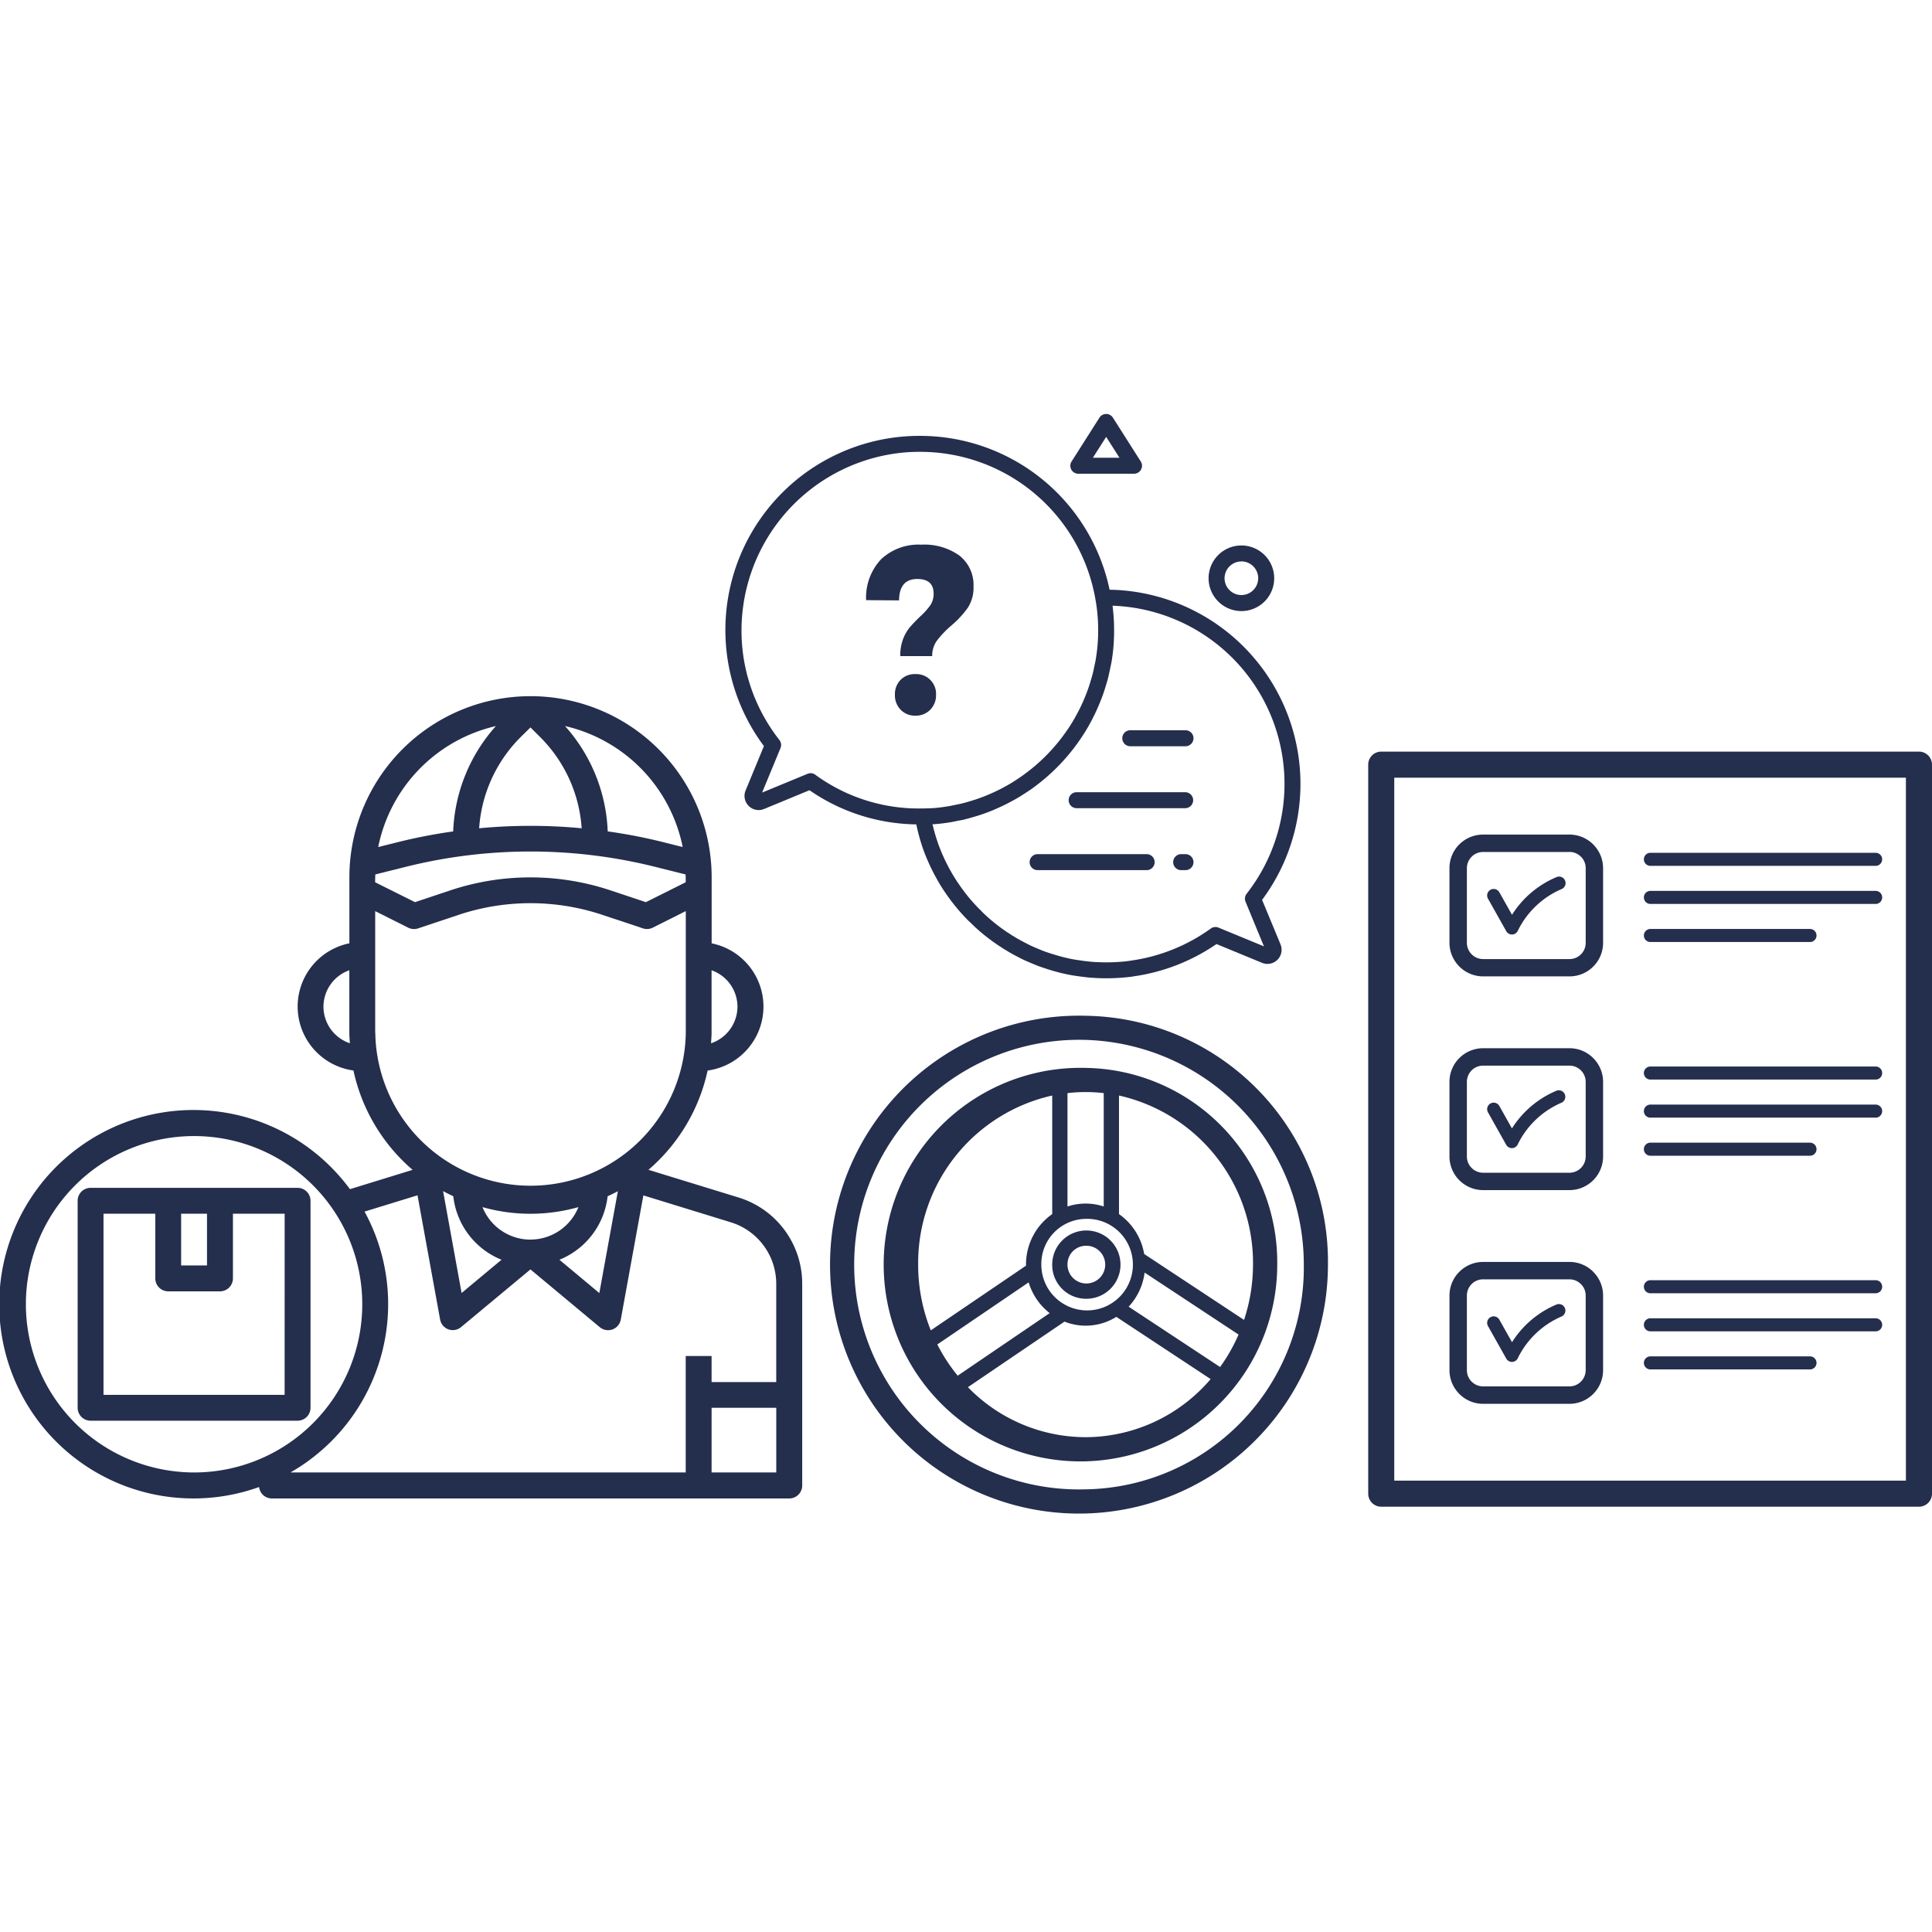
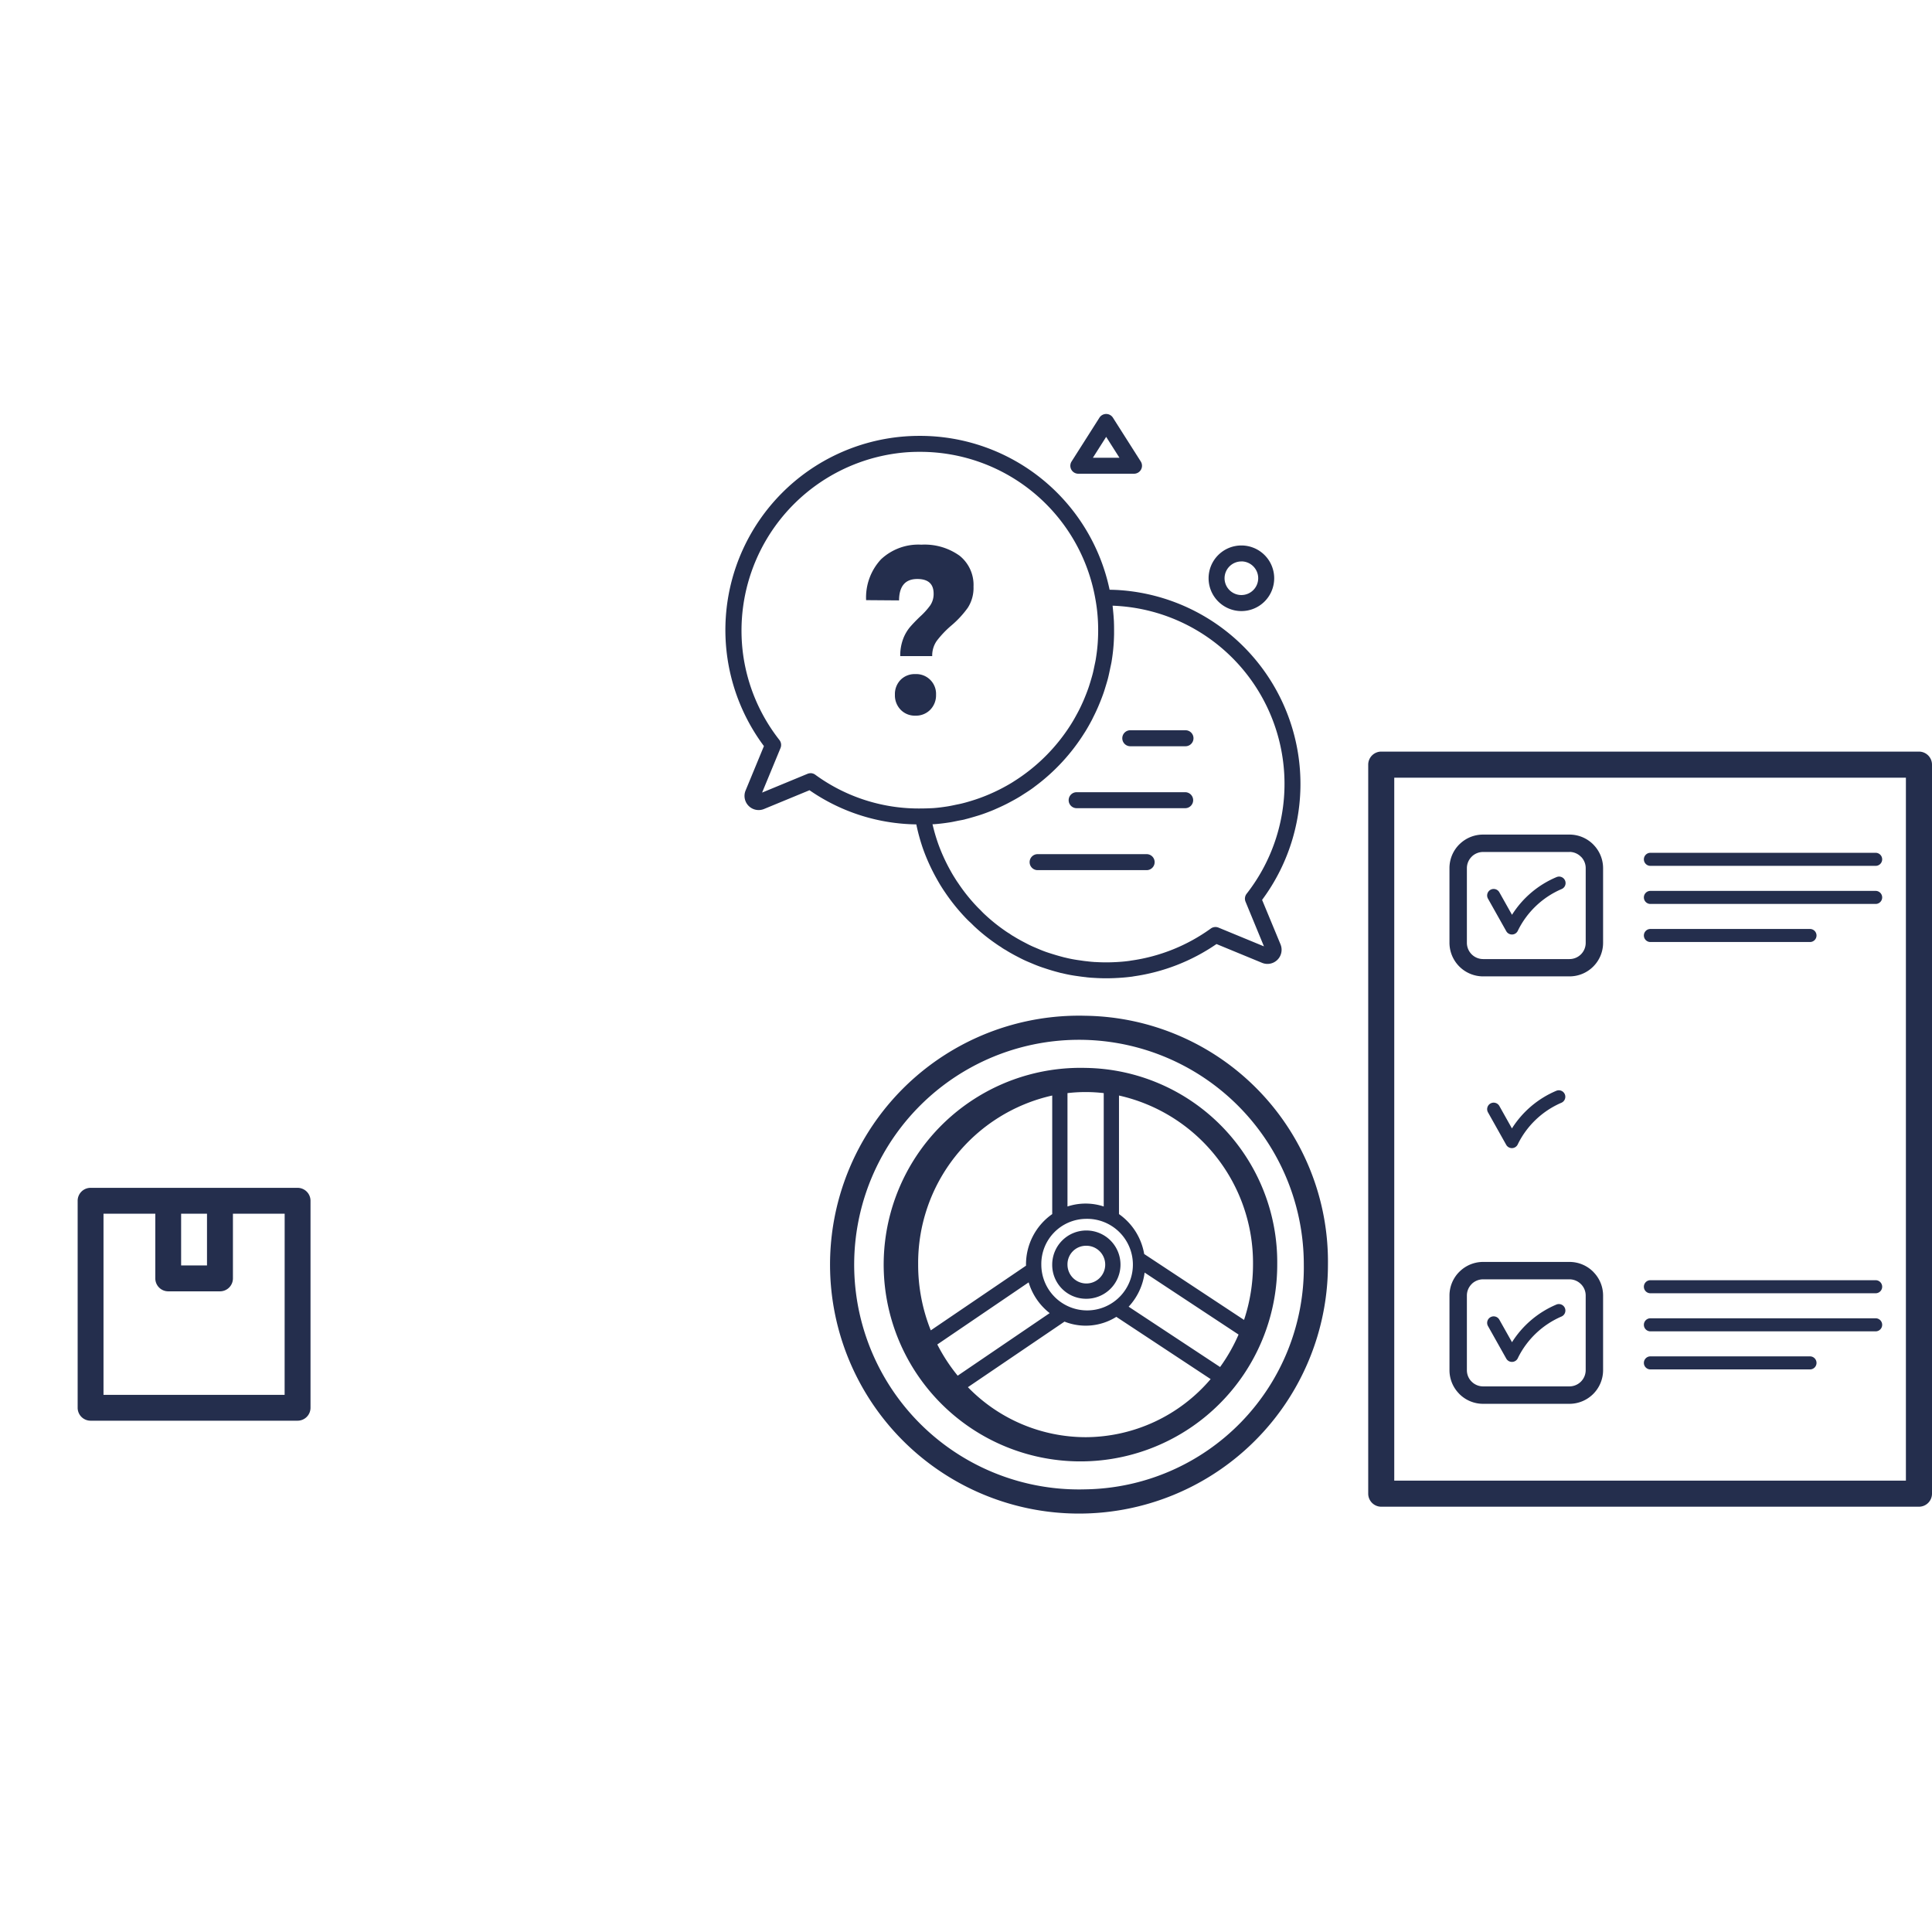
<svg xmlns="http://www.w3.org/2000/svg" width="140" height="140" viewBox="0 0 140 140">
  <g id="ico_sec1_2" transform="translate(-6193.803 -1531)">
    <rect id="長方形_1663" data-name="長方形 1663" width="140" height="140" transform="translate(6193.803 1531)" fill="none" />
    <g id="ico" transform="translate(6263.803 1600.836)">
      <g id="ico-2" data-name="ico" transform="translate(-70 -39.837)">
        <g id="ico-3" data-name="ico">
          <g id="グループ_4666" data-name="グループ 4666" transform="translate(0 20.449)">
-             <path id="パス_11106" data-name="パス 11106" d="M53.5,51.483l-6.51-2a13.134,13.134,0,0,0,4.286-7.194,4.675,4.675,0,0,0,.293-9.216V28.287a13.125,13.125,0,0,0-26.251,0V33.07a4.676,4.676,0,0,0,.294,9.216,13.132,13.132,0,0,0,4.287,7.2l-4.541,1.4a14.074,14.074,0,1,0-6.582,21.583.928.928,0,0,0,.916.828h37.5a.938.938,0,0,0,.939-.937v-14.6A6.53,6.53,0,0,0,53.5,51.483ZM32.847,51.4A5.637,5.637,0,0,0,36.342,56l-2.893,2.41-1.343-7.387C32.347,51.161,32.6,51.277,32.847,51.4Zm5.592,3.142a3.751,3.751,0,0,1-3.476-2.356,12.785,12.785,0,0,0,6.951,0A3.75,3.75,0,0,1,38.439,54.538ZM44.03,51.4c.251-.117.5-.235.743-.368L43.43,58.414,40.537,56A5.64,5.64,0,0,0,44.03,51.4ZM27.188,28.287c0-.07.009-.138.011-.208l2.232-.558a37.315,37.315,0,0,1,18.016,0l2.233.558c0,.07.009.138.009.208v.359L46.8,30.088l-2.587-.863a18.364,18.364,0,0,0-11.556,0l-2.589.863-2.885-1.442ZM38.439,17.425l.711.709a10.3,10.3,0,0,1,3,6.6,39.28,39.28,0,0,0-7.429,0,10.305,10.305,0,0,1,3-6.6Zm15,20.238a2.806,2.806,0,0,1-1.915,2.652c.015-.259.039-.515.039-.777V35.023A2.808,2.808,0,0,1,53.44,37.663ZM49.471,26.094,47.9,25.7a38.322,38.322,0,0,0-3.863-.74,12.131,12.131,0,0,0-3.094-7.634A11.276,11.276,0,0,1,49.471,26.094ZM35.933,17.328a12.143,12.143,0,0,0-3.094,7.634,39.092,39.092,0,0,0-3.863.74l-1.57.392A11.278,11.278,0,0,1,35.933,17.328ZM23.439,37.663a2.808,2.808,0,0,1,1.875-2.641v4.515c0,.262.024.518.039.777A2.807,2.807,0,0,1,23.439,37.663Zm3.749,1.875v-8.8l2.394,1.2a.943.943,0,0,0,.716.05L33.256,31a16.464,16.464,0,0,1,10.369,0l2.958.985a.888.888,0,0,0,.3.05.943.943,0,0,0,.418-.1l2.394-1.2v8.8a11.251,11.251,0,0,1-22.5,0ZM1.875,59.226A12.188,12.188,0,1,1,14.063,71.414,12.2,12.2,0,0,1,1.875,59.226Zm26.252,0a13.994,13.994,0,0,0-1.71-6.715l3.838-1.181,1.637,9a.938.938,0,0,0,.6.713.952.952,0,0,0,.318.055.933.933,0,0,0,.6-.217L38.439,56.7l5.025,4.188a.942.942,0,0,0,.6.216.966.966,0,0,0,.32-.055.938.938,0,0,0,.6-.713l1.637-9,6.32,1.945a4.664,4.664,0,0,1,3.308,4.482v7.1H51.564V62.977H49.69v8.437H21.049A14.062,14.062,0,0,0,28.127,59.226ZM51.564,71.414V66.726h4.688v4.688Z" transform="translate(0 -15.162)" fill="#242e4d" />
            <path id="パス_11107" data-name="パス 11107" d="M20.11,41.578h-15a.937.937,0,0,0-.937.937v15a.937.937,0,0,0,.937.937h15a.938.938,0,0,0,.937-.937v-15A.938.938,0,0,0,20.11,41.578Zm-8.439,1.875h1.875V47.2H11.671Zm7.5,13.125H6.046V43.453H9.8v4.688a.938.938,0,0,0,.937.937h3.751a.939.939,0,0,0,.937-.937V43.453h3.749Z" transform="translate(1.454 -5.951)" fill="#242e4d" />
          </g>
          <path id="パス_11108" data-name="パス 11108" d="M62.87,32.333A18.04,18.04,0,1,0,80.43,50.366,17.823,17.823,0,0,0,62.87,32.333Zm0,34.317A16.291,16.291,0,1,1,78.681,50.366,16.072,16.072,0,0,1,62.87,66.65Zm0-30.538A14.259,14.259,0,1,0,76.755,50.366,14.089,14.089,0,0,0,62.87,36.112Zm-1.314,1.826a11.262,11.262,0,0,1,2.627,0v8.216a4.181,4.181,0,0,0-2.627,0ZM62.87,47.05a3.318,3.318,0,1,1-3.21,3.316A3.268,3.268,0,0,1,62.87,47.05ZM50.735,50.366a12.437,12.437,0,0,1,9.715-12.253v8.592a4.453,4.453,0,0,0-1.9,3.66c0,.026,0,.051,0,.078l-6.9,4.687A12.778,12.778,0,0,1,50.735,50.366Zm1.388,5.786,6.619-4.5a4.428,4.428,0,0,0,1.524,2.228L53.6,58.414A12.527,12.527,0,0,1,52.123,56.152ZM62.87,62.871a11.915,11.915,0,0,1-8.53-3.624l7-4.751a4.166,4.166,0,0,0,3.755-.345l6.835,4.51A11.946,11.946,0,0,1,62.87,62.871Zm9.744-5.085-6.626-4.371a4.445,4.445,0,0,0,1.157-2.472l6.808,4.491A12.536,12.536,0,0,1,72.614,57.787Zm-5.5-8.189a4.444,4.444,0,0,0-1.826-2.892V38.113A12.436,12.436,0,0,1,75,50.366a12.766,12.766,0,0,1-.65,4.007ZM62.87,52.84a2.474,2.474,0,1,0-2.421-2.473A2.451,2.451,0,0,0,62.87,52.84Zm0-3.84a1.367,1.367,0,1,1-1.314,1.366A1.342,1.342,0,0,1,62.87,49Z" transform="translate(15.798 11.274)" fill="#242e4d" />
          <g id="グループ_4668" data-name="グループ 4668" transform="translate(52.571)">
            <g id="グループ_4667" data-name="グループ 4667">
              <path id="パス_11109" data-name="パス 11109" d="M67.313,11.819a2.377,2.377,0,1,0-2.376-2.376A2.38,2.38,0,0,0,67.313,11.819Zm0-3.6a1.219,1.219,0,1,1-1.219,1.221A1.222,1.222,0,0,1,67.313,8.222Z" transform="translate(-29.929 2.463)" fill="#242e4d" />
              <path id="パス_11110" data-name="パス 11110" d="M44.7,25.631" transform="translate(-36.985 8.937)" fill="#242e4d" />
              <path id="パス_11111" data-name="パス 11111" d="M58.089,4.329h4.034a.578.578,0,0,0,.488-.889L60.595.268a.579.579,0,0,0-.978,0L57.6,3.44a.577.577,0,0,0,.488.889Zm2.016-2.672.963,1.515H59.142Z" transform="translate(-32.519)" fill="#242e4d" />
              <path id="パス_11112" data-name="パス 11112" d="M50.245,9.509q1.183,0,1.183,1.063a1.466,1.466,0,0,1-.243.844,5.248,5.248,0,0,1-.749.827c-.3.29-.549.549-.74.774a2.974,2.974,0,0,0-.487.862,3.4,3.4,0,0,0-.2,1.219h2.316a1.854,1.854,0,0,1,.33-1.106,7.2,7.2,0,0,1,1.028-1.087A7.159,7.159,0,0,0,53.9,11.6a2.641,2.641,0,0,0,.418-1.532,2.707,2.707,0,0,0-1.009-2.246,4.35,4.35,0,0,0-2.769-.8,3.953,3.953,0,0,0-2.924,1.061,4.057,4.057,0,0,0-1.08,2.959l2.386.018Q48.938,9.509,50.245,9.509Z" transform="translate(-36.345 2.448)" fill="#242e4d" />
              <path id="パス_11113" data-name="パス 11113" d="M51.063,15.475a1.433,1.433,0,0,0-1.5-1.5,1.431,1.431,0,0,0-1.071.418,1.476,1.476,0,0,0-.409,1.079,1.494,1.494,0,0,0,.418,1.088,1.423,1.423,0,0,0,1.061.426,1.447,1.447,0,0,0,1.08-.426A1.494,1.494,0,0,0,51.063,15.475Z" transform="translate(-35.805 4.874)" fill="#242e4d" />
              <path id="パス_11114" data-name="パス 11114" d="M64.879,16.993h-4a.579.579,0,0,0,0,1.159h4a.579.579,0,0,0,0-1.159Z" transform="translate(-31.545 5.925)" fill="#242e4d" />
              <path id="パス_11115" data-name="パス 11115" d="M65.879,20.322H58.015a.579.579,0,1,0,0,1.157h7.864a.579.579,0,0,0,0-1.157Z" transform="translate(-32.544 7.086)" fill="#242e4d" />
-               <path id="パス_11116" data-name="パス 11116" d="M63.926,23.65h-.312a.579.579,0,0,0,0,1.159h.312a.579.579,0,0,0,0-1.159Z" transform="translate(-30.592 8.246)" fill="#242e4d" />
              <path id="パス_11117" data-name="パス 11117" d="M63.8,23.65H55.9a.579.579,0,0,0,0,1.159h7.9a.579.579,0,0,0,0-1.159Z" transform="translate(-33.281 8.246)" fill="#242e4d" />
              <path id="パス_11118" data-name="パス 11118" d="M79.2,38.021,77.865,34.8A14.08,14.08,0,0,0,67.7,12.366c-.314-.026-.6-.036-.885-.04A14.036,14.036,0,0,0,53.062,1.176c-.409,0-.78.015-1.134.043A14.068,14.068,0,0,0,41.766,23.656l-1.331,3.223a1.025,1.025,0,0,0,1.341,1.334l3.293-1.359a13.891,13.891,0,0,0,7.739,2.475,14.044,14.044,0,0,0,.5,1.806,14.193,14.193,0,0,0,.964,2.111c.092.165.19.336.3.518.1.158.2.316.3.46A14.07,14.07,0,0,0,56.3,36.017c.138.148.272.285.4.4s.245.244.375.361a13.375,13.375,0,0,0,1.474,1.179c.127.09.254.177.387.256a2.609,2.609,0,0,0,.351.221c.146.094.3.185.438.26.16.092.325.177.515.275.212.112.43.218.672.32l.476.2c.224.092.461.179.685.25.344.117.711.227,1.079.322a1.6,1.6,0,0,0,.213.05,10.075,10.075,0,0,0,1.136.214c.2.03.4.057.6.076a.956.956,0,0,0,.123.016c.115.012.228.023.321.027s.17.012.223.013c.279.018.557.024.831.024.186,0,.372-.005.557-.012.464-.02.867-.054,1.226-.1a1.558,1.558,0,0,0,.174-.028A14.077,14.077,0,0,0,74.561,38l3.3,1.361A1.024,1.024,0,0,0,79.2,38.023Zm-34.052-12.4a.6.6,0,0,0-.221.043l-3.293,1.361,1.335-3.231a.582.582,0,0,0-.08-.579,12.867,12.867,0,0,1-2.626-6.157A12.96,12.96,0,0,1,52.019,2.372c.324-.026.665-.039,1.043-.039A12.887,12.887,0,0,1,65.785,13v0q.073.4.12.805a12.847,12.847,0,0,1,.08,1.649q-.006.419-.039.839c-.03.371-.077.735-.138,1.1-.024.147-.059.293-.089.438-.042.2-.082.407-.135.607s-.108.384-.166.576c-.043.14-.086.281-.134.419-.077.223-.162.442-.251.66-.039.094-.077.187-.117.281-.108.245-.221.488-.344.726-.026.051-.053.1-.08.151-.143.268-.29.533-.452.79h0a13.179,13.179,0,0,1-4.184,4.186l-.107.069c-.237.146-.483.282-.731.413-.071.036-.142.074-.213.109-.232.117-.469.225-.708.329-.092.039-.185.077-.278.115-.232.093-.467.181-.705.259-.1.035-.208.066-.313.1-.237.073-.476.142-.719.2-.123.03-.247.053-.371.078-.217.047-.433.093-.65.128-.345.054-.693.1-1.047.124-.251.011-.5.023-.753.023a12.706,12.706,0,0,1-7.782-2.449A.58.58,0,0,0,45.144,25.618ZM74.708,36.81a.578.578,0,0,0-.56.066A12.926,12.926,0,0,1,68.361,39.2a.5.5,0,0,0-.065.012c-.023.005-.045.007-.074.011-.334.046-.693.076-1.123.093a12.568,12.568,0,0,1-1.3-.012c-.053,0-.105,0-.179-.011-.1-.005-.2-.016-.334-.03l-.061-.009c-.186-.016-.371-.043-.568-.073a9.328,9.328,0,0,1-1.063-.2,1.314,1.314,0,0,1-.144-.035c-.349-.09-.688-.192-1.02-.3-.2-.063-.407-.139-.6-.218l-.491-.208c-.192-.081-.378-.171-.593-.286-.151-.078-.3-.155-.459-.245-.125-.069-.252-.142-.418-.245a2.244,2.244,0,0,1-.274-.175l-.049-.032c-.113-.066-.221-.139-.336-.22a12.52,12.52,0,0,1-1.358-1.087c-.111-.1-.216-.2-.334-.325s-.244-.237-.368-.374a12.584,12.584,0,0,1-1.316-1.658c-.1-.138-.186-.281-.287-.441s-.181-.3-.263-.45a13.077,13.077,0,0,1-.885-1.934,13.36,13.36,0,0,1-.417-1.431l.109,0c.391-.028.782-.077,1.172-.139.186-.03.368-.071.553-.109.154-.031.309-.054.461-.09.042-.009.081-.024.123-.034.214-.053.423-.115.633-.177.171-.051.343-.1.511-.159.208-.07.413-.147.616-.227.158-.062.316-.127.472-.2q.314-.136.619-.287c.136-.066.268-.136.4-.208.22-.117.436-.236.646-.364.1-.059.194-.123.291-.185.237-.151.471-.3.7-.469l.111-.085A14.258,14.258,0,0,0,65,22.685l.034-.051c.167-.27.324-.546.473-.828.035-.065.069-.129.1-.2q.194-.378.365-.77c.046-.107.09-.213.134-.321q.144-.35.27-.709c.053-.152.1-.307.147-.463.063-.206.128-.413.181-.623s.1-.441.147-.664c.032-.159.07-.316.1-.476.066-.394.117-.79.148-1.192.023-.281.034-.56.04-.838,0-.088,0-.175,0-.263,0-.193,0-.384-.009-.576,0-.1-.009-.2-.015-.293-.011-.187-.027-.375-.046-.561-.008-.089-.016-.178-.027-.267,0-.036-.007-.073-.011-.109.185.007.378.018.58.035a12.92,12.92,0,0,1,9.135,20.838.578.578,0,0,0-.08.579L78,38.168Z" transform="translate(-38.98 0.41)" fill="#242e4d" />
            </g>
          </g>
          <g id="グループ_4669" data-name="グループ 4669" transform="translate(99.146 24.465)">
            <path id="パス_11119" data-name="パス 11119" d="M114.367,19.085V71.913a.946.946,0,0,1-.945.945H74.458a.946.946,0,0,1-.945-.945V19.085a.946.946,0,0,1,.945-.945h38.963A.946.946,0,0,1,114.367,19.085Zm-1.891,51.882V20.031H75.4V70.968Z" transform="translate(-73.513 -18.14)" fill="#242e4d" />
            <path id="パス_11120" data-name="パス 11120" d="M80.315,22.6h6.262a2.429,2.429,0,0,1,1.72.715l.036.039a2.428,2.428,0,0,1,.678,1.68v5.412A2.426,2.426,0,0,1,88.3,32.16l0,0a2.425,2.425,0,0,1-1.717.715H80.315a2.441,2.441,0,0,1-2.436-2.436V25.029a2.424,2.424,0,0,1,.715-1.72.482.482,0,0,1,.039-.036A2.429,2.429,0,0,1,80.315,22.6Zm6.262,1.261H80.315a1.171,1.171,0,0,0-.805.318l-.024.026a1.172,1.172,0,0,0-.345.829v5.412a1.179,1.179,0,0,0,1.175,1.175h6.262a1.174,1.174,0,0,0,1.173-1.175V25.029a1.169,1.169,0,0,0-.318-.8L87.4,24.2A1.173,1.173,0,0,0,86.577,23.856Z" transform="translate(-71.991 -16.587)" fill="#242e4d" />
            <path id="パス_11121" data-name="パス 11121" d="M88.781,24.523a.473.473,0,0,1,0-.945h16.365a.473.473,0,0,1,0,.945Zm0,5.519a.473.473,0,0,1,0-.945h11.564a.473.473,0,1,1,0,.945Zm0-2.759a.473.473,0,0,1,0-.945h16.365a.473.473,0,0,1,0,.945Z" transform="translate(-68.354 -16.244)" fill="#242e4d" />
            <path id="パス_11122" data-name="パス 11122" d="M79.964,26.453a.472.472,0,0,1,.824-.461l.917,1.631a7.026,7.026,0,0,1,3.227-2.732.471.471,0,1,1,.34.878,6.294,6.294,0,0,0-3.132,2.981.484.484,0,0,1-.209.241.473.473,0,0,1-.643-.182Z" transform="translate(-71.285 -15.797)" fill="#242e4d" />
-             <path id="パス_11123" data-name="パス 11123" d="M80.315,34.077h6.262a2.429,2.429,0,0,1,1.72.715l.036.039a2.428,2.428,0,0,1,.678,1.68v5.414a2.441,2.441,0,0,1-2.434,2.434H80.315a2.441,2.441,0,0,1-2.436-2.434V36.511a2.426,2.426,0,0,1,.715-1.72.482.482,0,0,1,.039-.036A2.429,2.429,0,0,1,80.315,34.077Zm6.262,1.261H80.315a1.178,1.178,0,0,0-.805.318l-.024.026a1.172,1.172,0,0,0-.345.829v5.414A1.179,1.179,0,0,0,80.315,43.1h6.262a1.179,1.179,0,0,0,1.173-1.173V36.511a1.172,1.172,0,0,0-.318-.8l-.027-.026A1.173,1.173,0,0,0,86.577,35.338Z" transform="translate(-71.991 -12.583)" fill="#242e4d" />
-             <path id="パス_11124" data-name="パス 11124" d="M88.781,36.005a.473.473,0,0,1,0-.945h16.365a.473.473,0,0,1,0,.945Zm0,5.519a.473.473,0,0,1,0-.945h11.564a.473.473,0,1,1,0,.945Zm0-2.759a.473.473,0,0,1,0-.945h16.365a.473.473,0,0,1,0,.945Z" transform="translate(-68.354 -12.24)" fill="#242e4d" />
            <path id="パス_11125" data-name="パス 11125" d="M79.964,37.935a.472.472,0,0,1,.824-.461L81.7,39.1a7.026,7.026,0,0,1,3.227-2.732.471.471,0,1,1,.34.879,6.288,6.288,0,0,0-3.132,2.979.484.484,0,0,1-.209.241.473.473,0,0,1-.643-.182Z" transform="translate(-71.285 -11.794)" fill="#242e4d" />
            <path id="パス_11126" data-name="パス 11126" d="M80.315,45.559h6.262a2.429,2.429,0,0,1,1.72.715l.036.04a2.425,2.425,0,0,1,.678,1.679v5.414a2.441,2.441,0,0,1-2.434,2.434H80.315a2.43,2.43,0,0,1-1.721-.715q-.018-.018-.036-.04a2.424,2.424,0,0,1-.678-1.679V47.993a2.426,2.426,0,0,1,.715-1.72c.013-.012.026-.026.039-.036A2.429,2.429,0,0,1,80.315,45.559Zm6.262,1.261H80.315a1.178,1.178,0,0,0-.805.318l-.024.027a1.168,1.168,0,0,0-.345.828v5.414a1.166,1.166,0,0,0,.318.8l.027.026a1.169,1.169,0,0,0,.829.345h6.262a1.179,1.179,0,0,0,1.173-1.173V47.993a1.166,1.166,0,0,0-.318-.8l-.027-.026A1.168,1.168,0,0,0,86.577,46.82Z" transform="translate(-71.991 -8.579)" fill="#242e4d" />
            <path id="パス_11127" data-name="パス 11127" d="M88.781,47.487a.473.473,0,0,1,0-.945h16.365a.473.473,0,0,1,0,.945Zm0,5.519a.473.473,0,0,1,0-.945h11.564a.473.473,0,1,1,0,.945Zm0-2.759a.473.473,0,0,1,0-.945h16.365a.473.473,0,0,1,0,.945Z" transform="translate(-68.354 -8.237)" fill="#242e4d" />
            <path id="パス_11128" data-name="パス 11128" d="M79.964,49.417a.472.472,0,0,1,.824-.461l.917,1.631a7.034,7.034,0,0,1,3.227-2.732.471.471,0,1,1,.34.879,6.293,6.293,0,0,0-3.132,2.979.472.472,0,0,1-.852.061Z" transform="translate(-71.285 -7.79)" fill="#242e4d" />
          </g>
        </g>
      </g>
    </g>
  </g>
</svg>